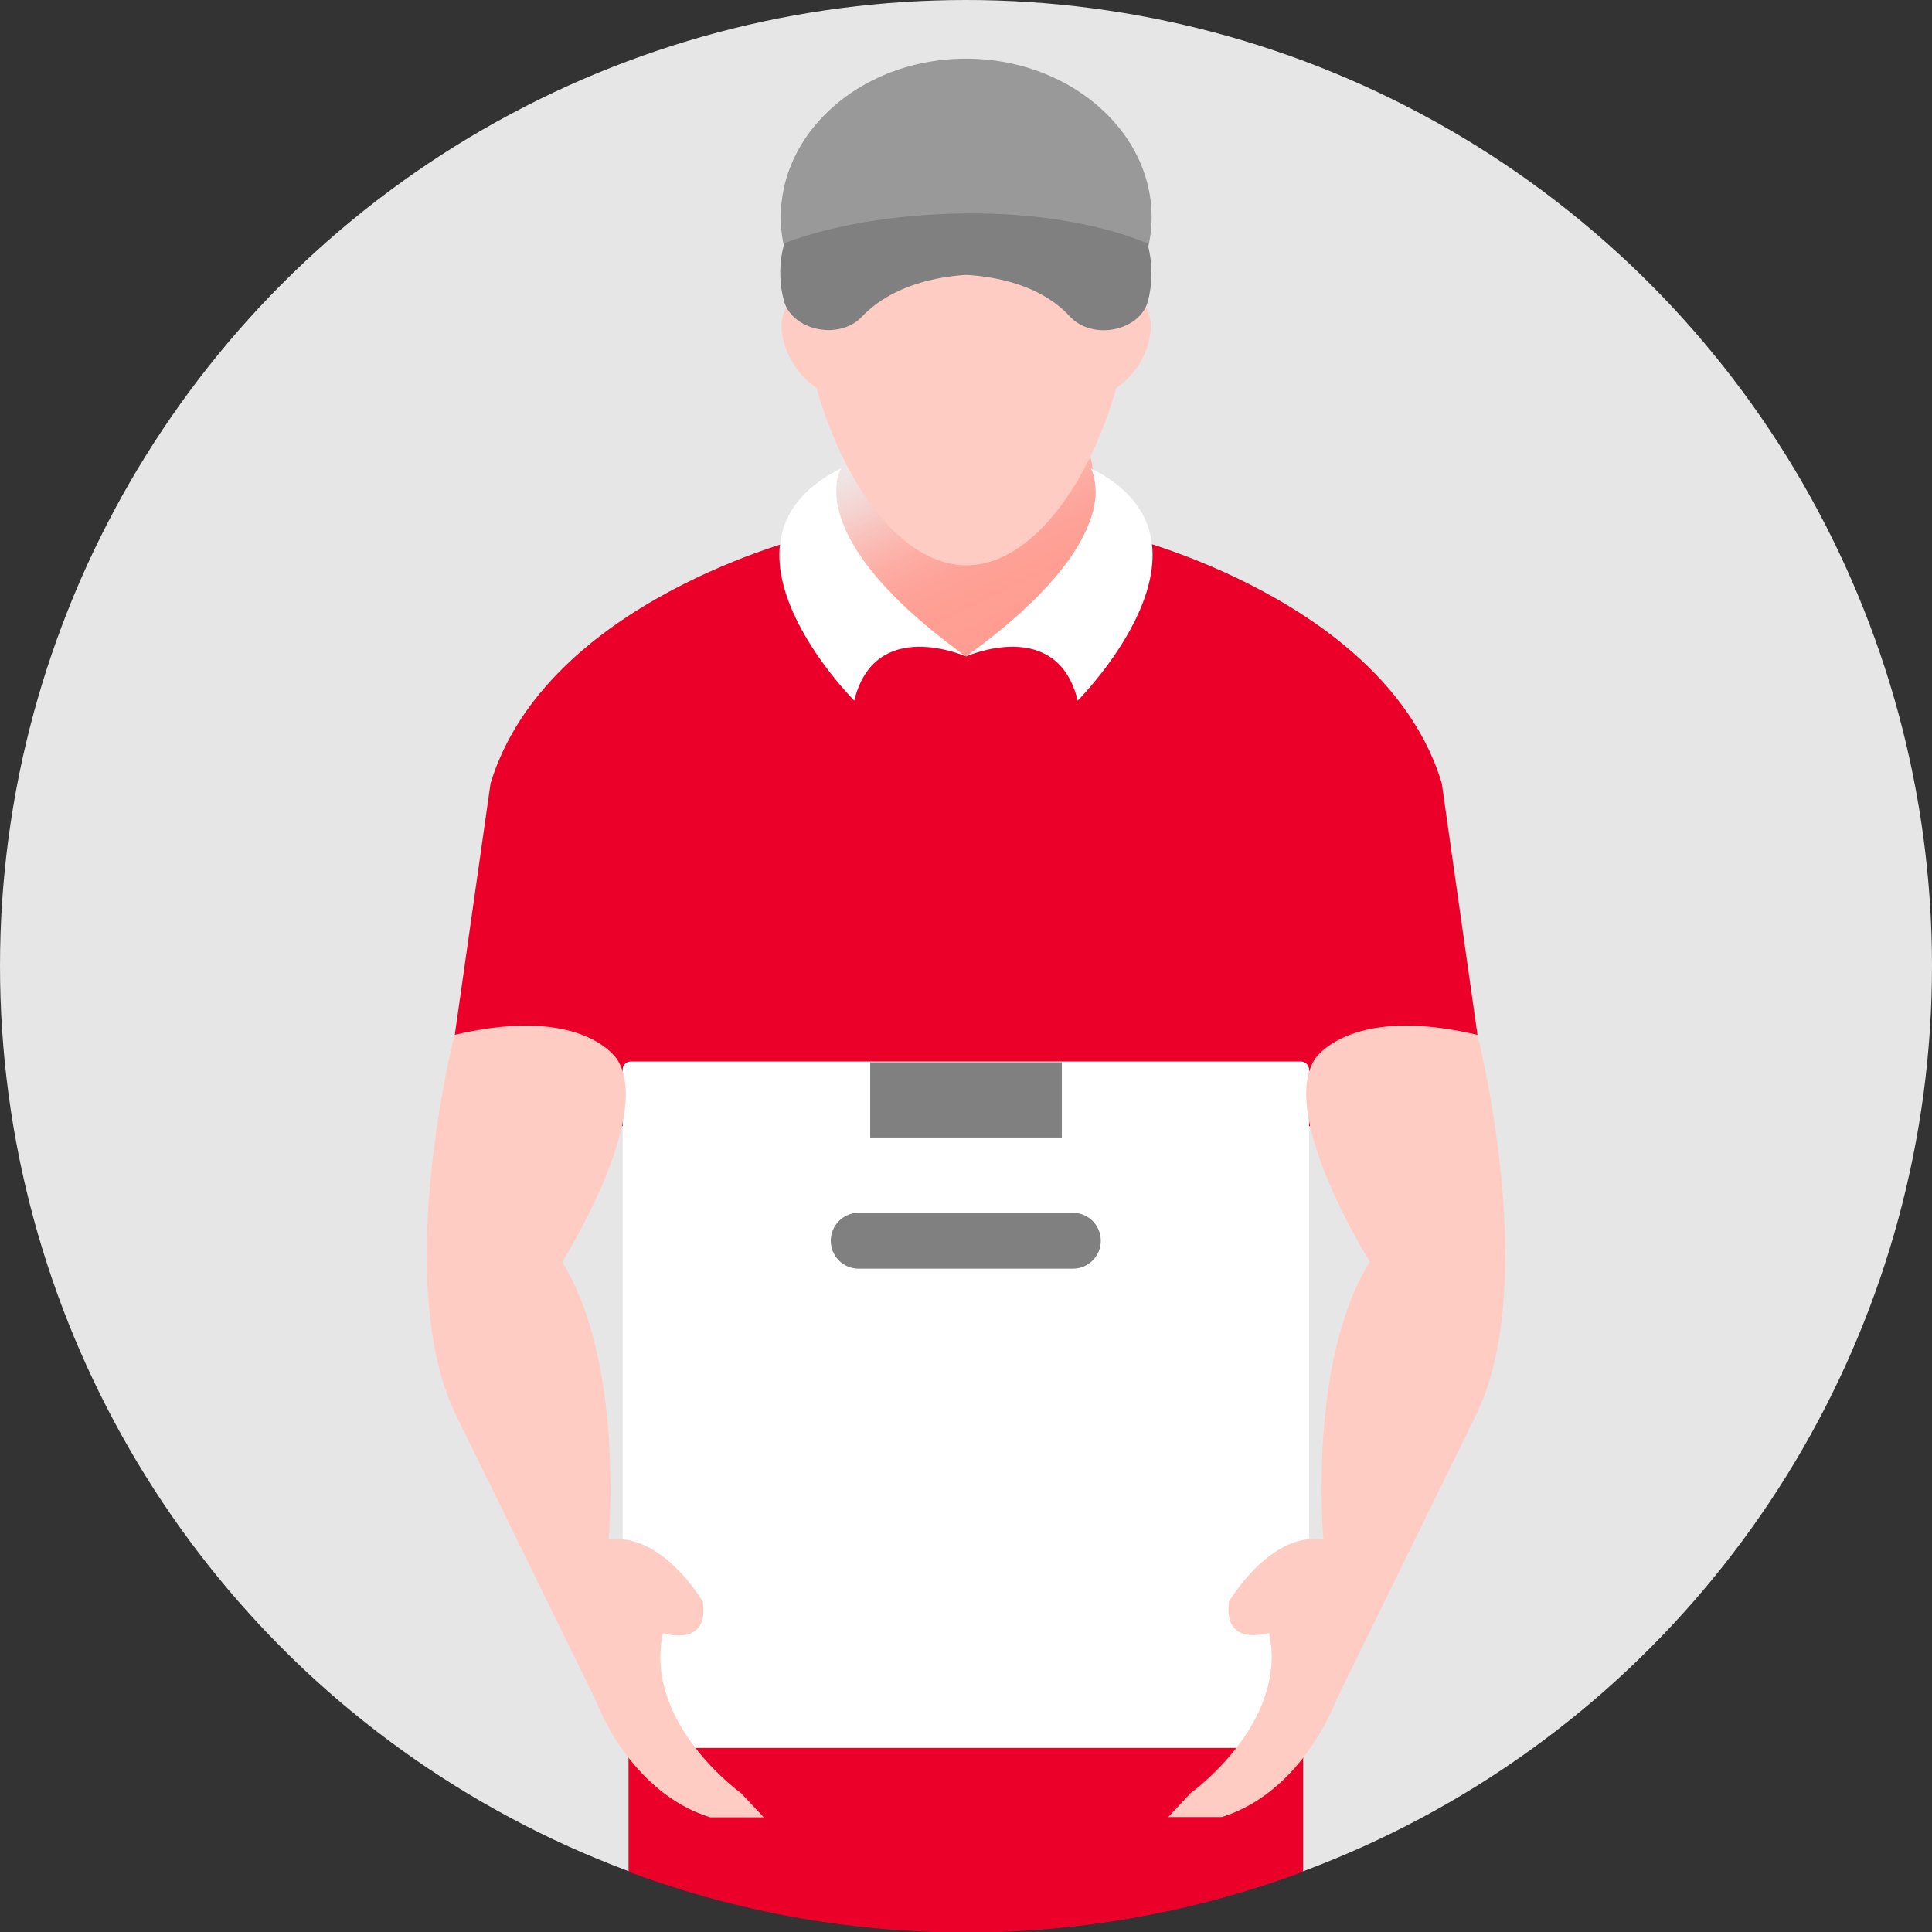
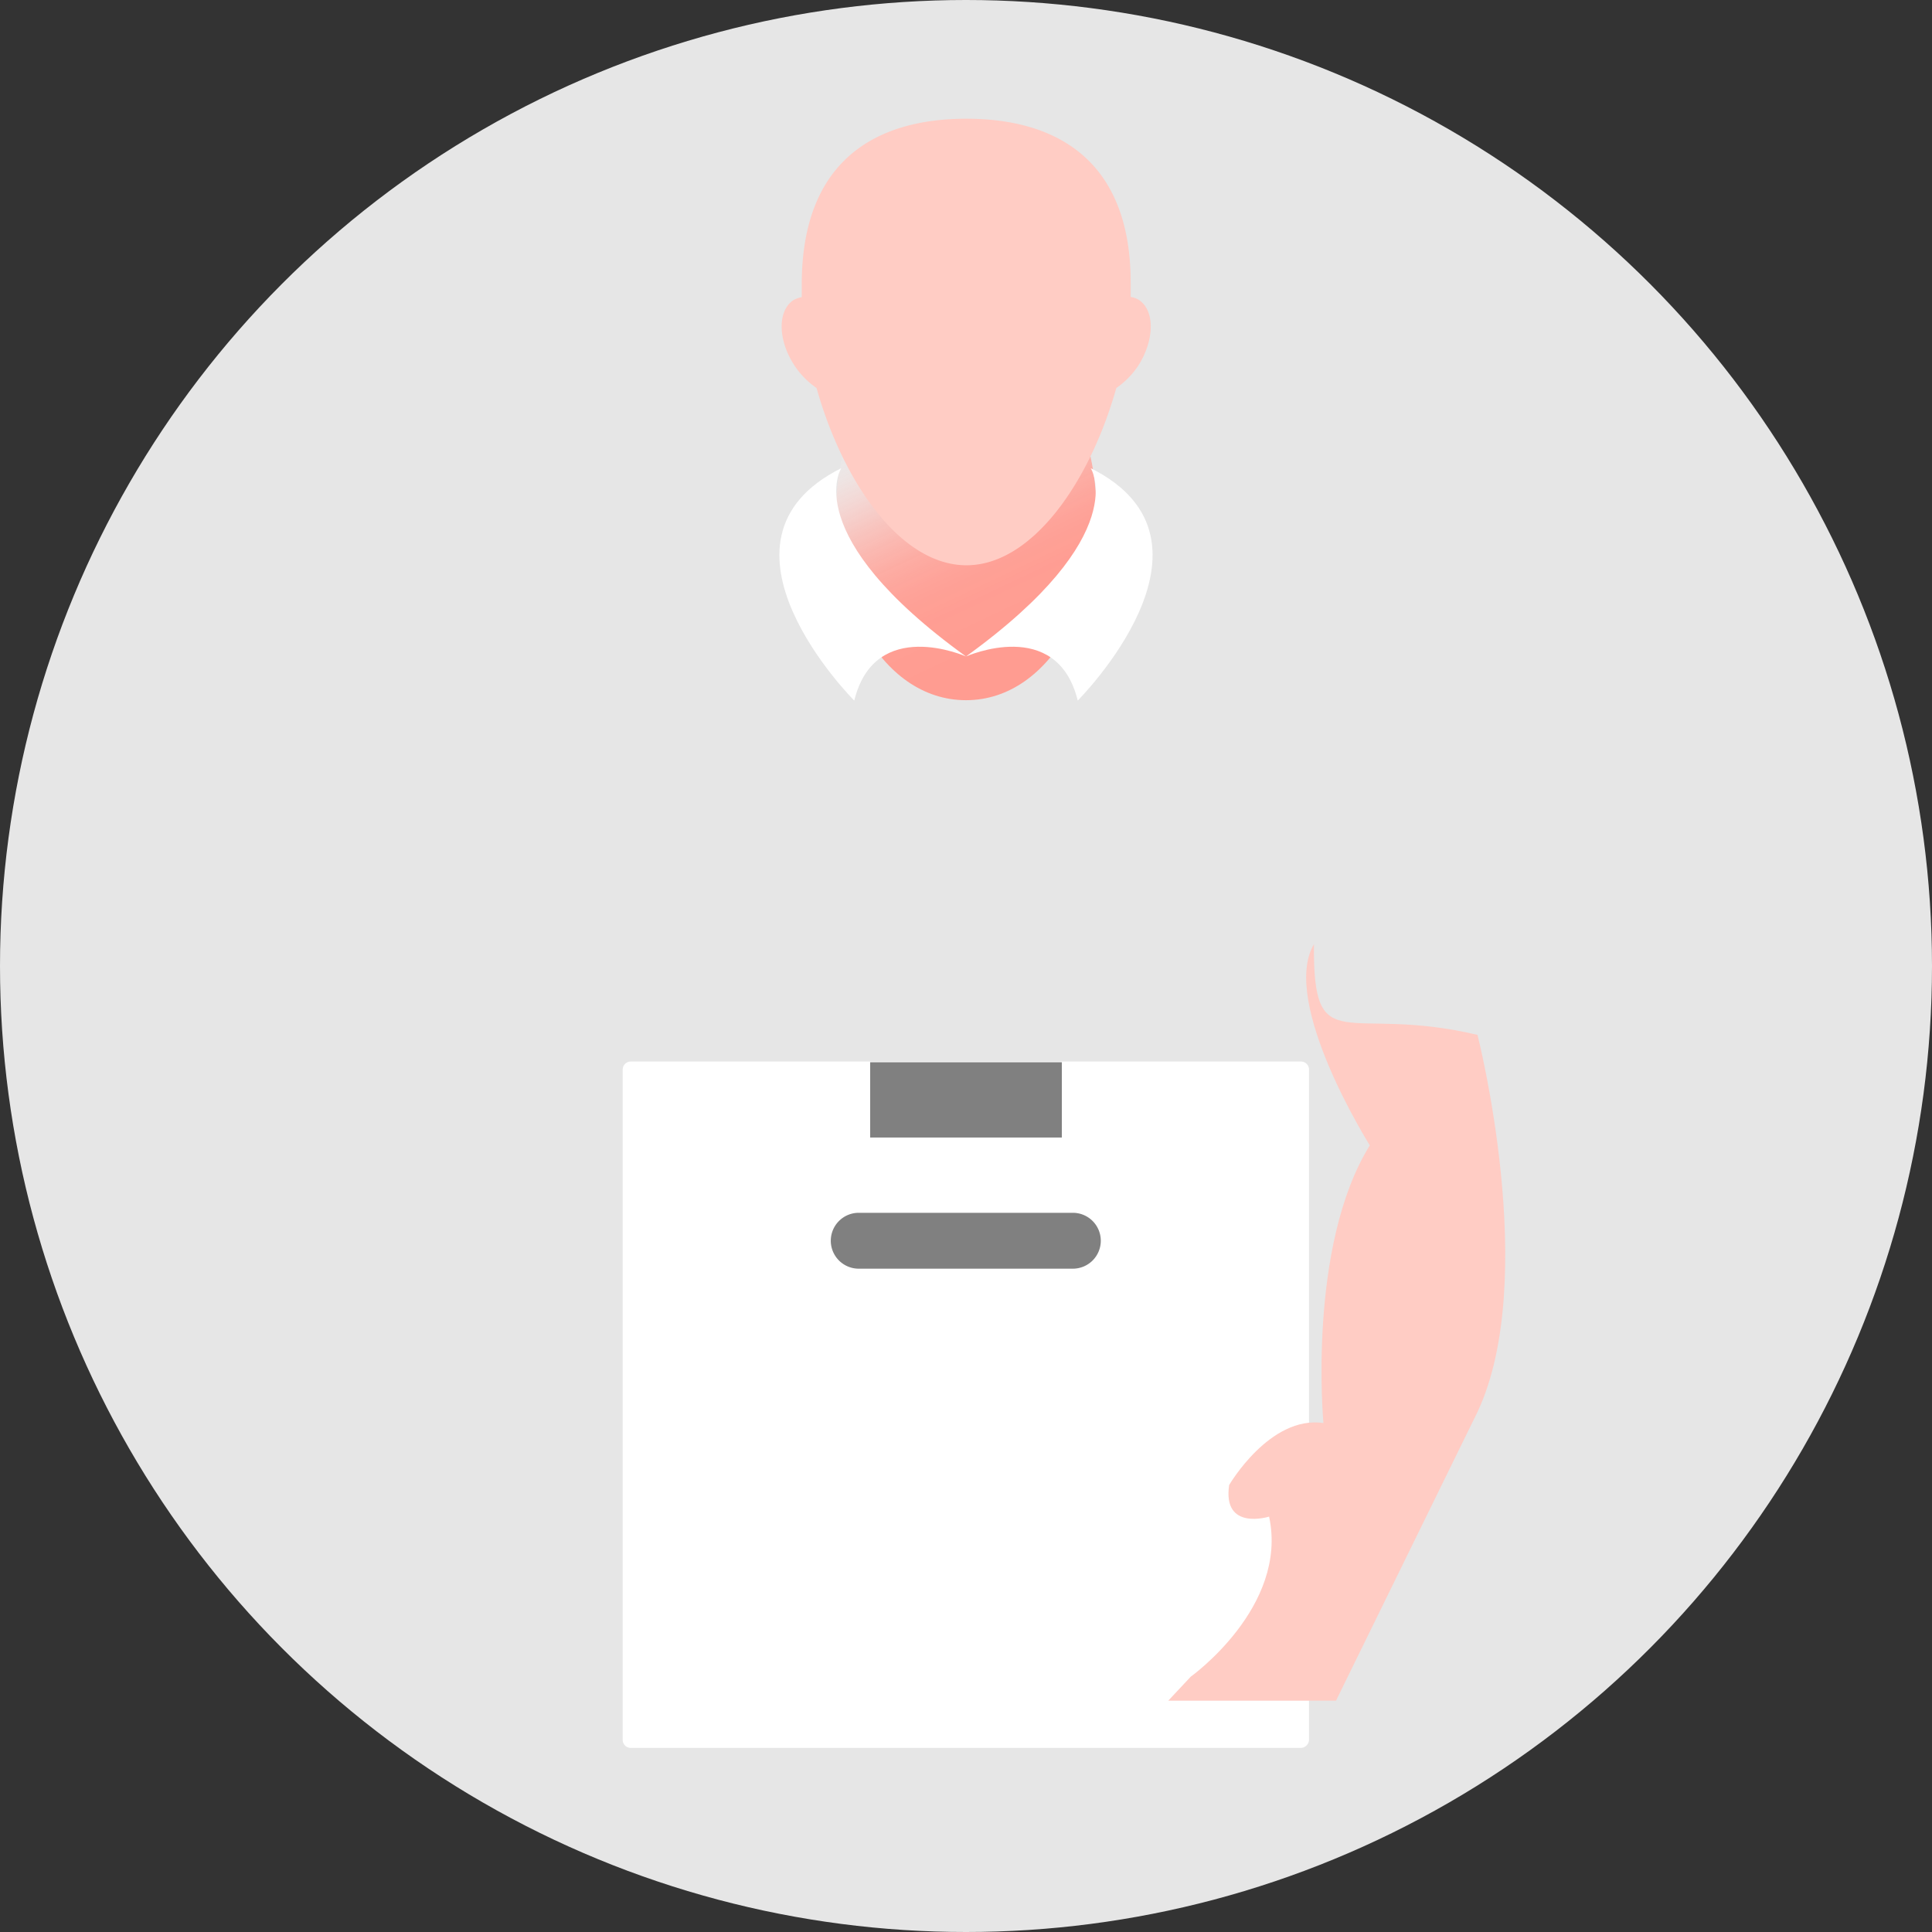
<svg xmlns="http://www.w3.org/2000/svg" viewBox="0 0 138.32 138.32">
  <rect x="0" y="0" width="138.32" height="138.32" fill="#333333" stroke="none" />
  <defs>
    <style>.cls-1{fill:#e6e6e6;}.cls-2{fill:#eb0029;}.cls-3{fill:url(#Degradado_sin_nombre_94);}.cls-4{fill:#fff;}.cls-5{fill:#ffccc4;}.cls-6{fill:#999;}.cls-7{fill:gray;}</style>
    <linearGradient id="Degradado_sin_nombre_94" x1="65.67" y1="29.45" x2="73.69" y2="46.36" gradientUnits="userSpaceOnUse">
      <stop offset="0" stop-color="#fff" stop-opacity="0" />
      <stop offset="0.02" stop-color="#fff9f8" stop-opacity="0.06" />
      <stop offset="0.09" stop-color="#ffe6e3" stop-opacity="0.26" />
      <stop offset="0.16" stop-color="#ffd4cf" stop-opacity="0.43" />
      <stop offset="0.24" stop-color="#ffc5bf" stop-opacity="0.59" />
      <stop offset="0.32" stop-color="#ffb8b0" stop-opacity="0.71" />
      <stop offset="0.41" stop-color="#ffaea5" stop-opacity="0.82" />
      <stop offset="0.5" stop-color="#ffa69c" stop-opacity="0.9" />
      <stop offset="0.61" stop-color="#ffa096" stop-opacity="0.96" />
      <stop offset="0.74" stop-color="#ff9d92" stop-opacity="0.99" />
      <stop offset="0.95" stop-color="#ff9c91" />
    </linearGradient>
  </defs>
  <title>Recurso 8</title>
  <g id="Capa_2" data-name="Capa 2">
    <g id="Layer_1" data-name="Layer 1">
      <circle class="cls-1" cx="69.16" cy="69.16" r="69.16" />
-       <path class="cls-2" d="M45,134a69.12,69.12,0,0,0,48.3,0V106.19H45Z" />
      <path class="cls-3" d="M78.36,34.36c1,7.92-3,15.77-9.2,15.77S58.95,42.31,60,34.36c.82-6.51,4.87-11,9.2-11S77.55,27.83,78.36,34.36Z" />
-       <path class="cls-2" d="M105.78,74.09l-11,6.53H42.64L32.56,74.09l2.56-18C39.1,43,57.7,38.45,57.7,38.45l4.11,4L69.19,47l7.35-4.57,4.11-4S99.25,43,103.22,56.06Z" />
      <path class="cls-4" d="M78.09,33.52s3.1,4.79-8.93,13.48c0,0,6.51-2.91,8,3.16C77.16,50.15,88.57,38.75,78.09,33.52Z" />
      <path class="cls-4" d="M60.23,33.52S57.12,38.31,69.16,47c0,0-6.51-2.91-8,3.16C61.15,50.15,49.75,38.75,60.23,33.52Z" />
      <path class="cls-5" d="M81.55,21.48a1.59,1.59,0,0,0-.6-.22c0-.3,0-.6,0-.9C81,11.52,75.69,8.5,69.19,8.5s-11.79,3-11.79,11.87c0,.3,0,.6,0,.9a2.25,2.25,0,0,0-.6.22c-1.14.76-1.12,2.86.08,4.68a5.92,5.92,0,0,0,1.58,1.61c1.88,6.7,6,12.69,10.73,12.69s8.85-6,10.73-12.69a5.92,5.92,0,0,0,1.58-1.61C82.66,24.34,82.69,22.25,81.55,21.48Z" />
-       <path class="cls-6" d="M82.45,15.55a9.72,9.72,0,0,1-.38,2.67H56.28a9.58,9.58,0,0,1-.38-2.67c0-6.26,5.94-11.35,13.26-11.35S82.45,9.31,82.45,15.55Z" />
-       <path class="cls-7" d="M82.17,21.62c-.63,2.1-3.95,2.75-5.55,1.06-2-2.18-5.06-2.86-7.46-3-2.4.16-5.42.87-7.46,3-1.61,1.69-4.9,1-5.55-1.06a7.78,7.78,0,0,1,0-4.19s4.74-2.07,13-2.15,13,2.15,13,2.15A8.06,8.06,0,0,1,82.17,21.62Z" />
      <path class="cls-4" d="M93.15,125.14h-48a.58.58,0,0,1-.57-.57v-48a.58.58,0,0,1,.57-.57h48a.58.58,0,0,1,.57.57v48A.61.61,0,0,1,93.15,125.14Z" />
      <rect class="cls-7" x="62.3" y="76.05" width="13.72" height="5.39" />
      <path class="cls-7" d="M76.81,90.83H61.48a2,2,0,0,1-2-2h0a2,2,0,0,1,2-2H76.81a2,2,0,0,1,2,2h0A2,2,0,0,1,76.81,90.83Z" />
-       <path class="cls-5" d="M105.78,74.09s4.47,17.48,0,27L95.65,121.76s-2.34,6.51-8.17,8.33H83.64l1.61-1.72s7-5,5.61-11.46c0,0-3.35,1.06-2.86-2.26,0,0,2.91-5,6.75-4.44,0,0-1.17-12.63,3.32-19.88,0,0-6.45-10.24-4-14.4C94,76,96.33,71.86,105.78,74.09Z" />
-       <path class="cls-5" d="M32.54,74.09s-4.47,17.48,0,27l10.13,20.69s2.34,6.51,8.17,8.33h3.84l-1.61-1.72s-7-5-5.61-11.46c0,0,3.35,1.06,2.86-2.26,0,0-2.91-5-6.75-4.44,0,0,1.17-12.63-3.32-19.88,0,0,6.45-10.24,4-14.4C44.3,76,42,71.86,32.54,74.09Z" />
+       <path class="cls-5" d="M105.78,74.09s4.47,17.48,0,27L95.65,121.76H83.64l1.61-1.72s7-5,5.61-11.46c0,0-3.35,1.06-2.86-2.26,0,0,2.91-5,6.75-4.44,0,0-1.17-12.63,3.32-19.88,0,0-6.45-10.24-4-14.4C94,76,96.33,71.86,105.78,74.09Z" />
    </g>
  </g>
</svg>